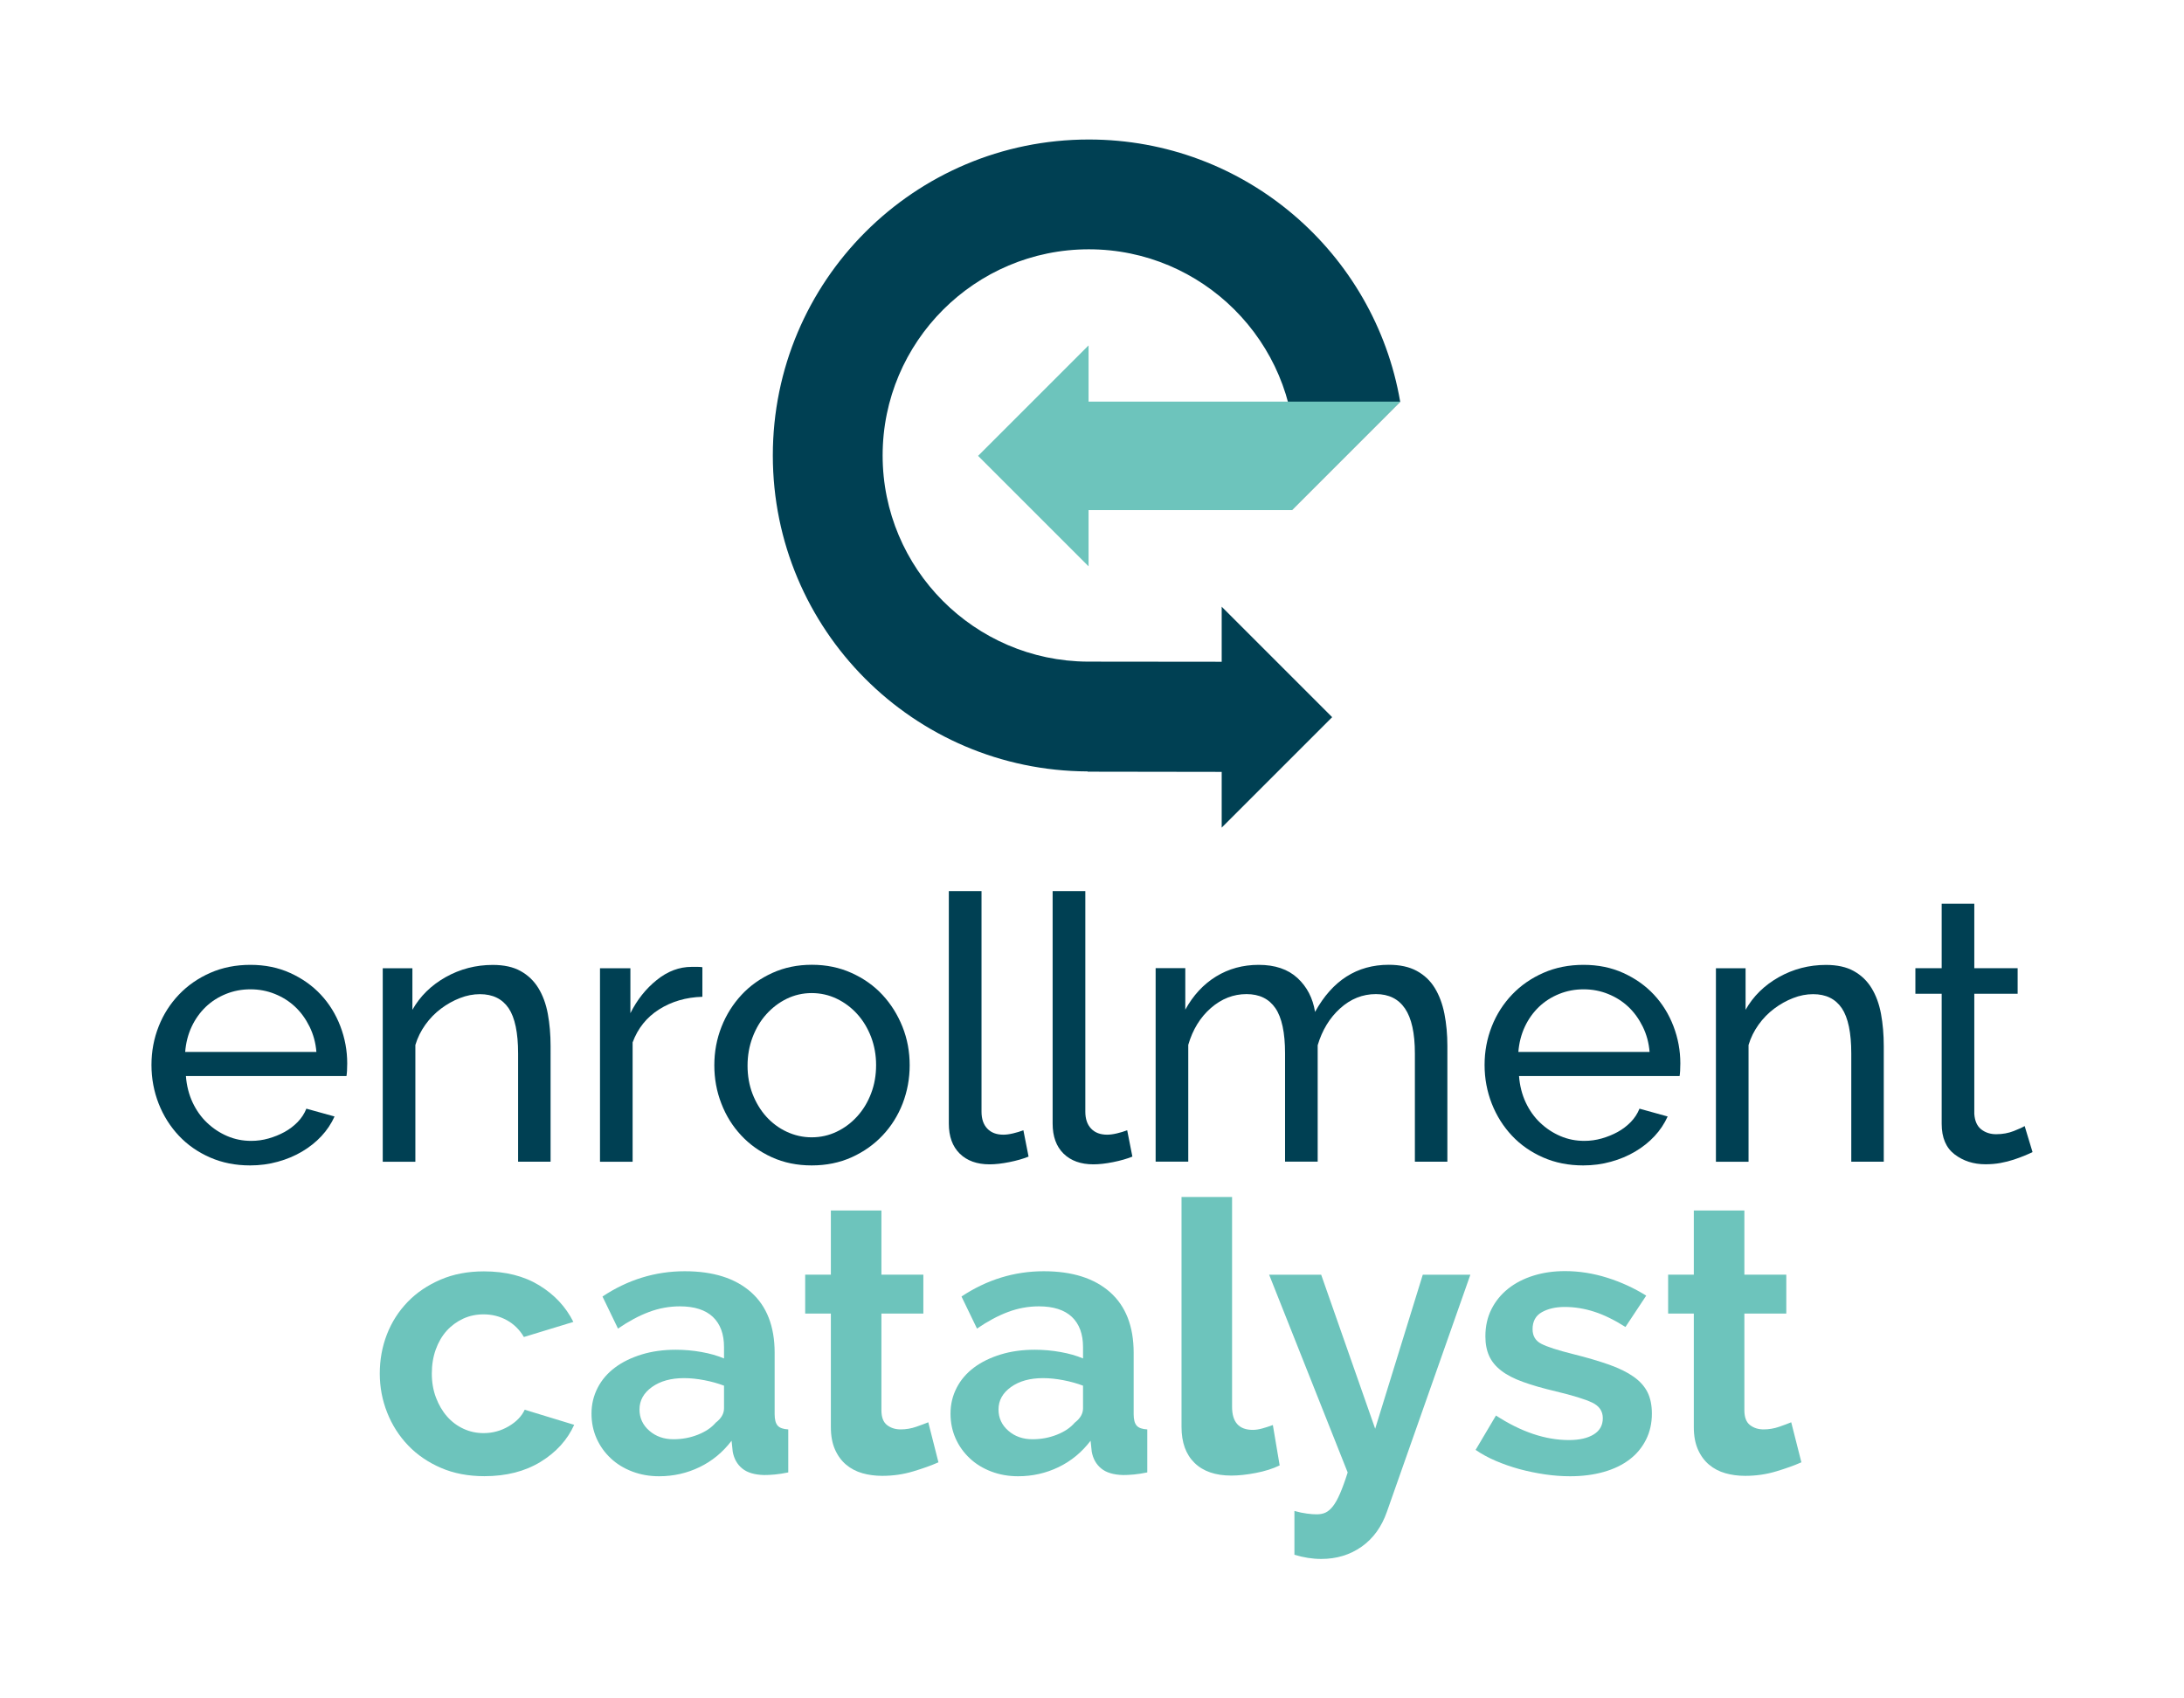
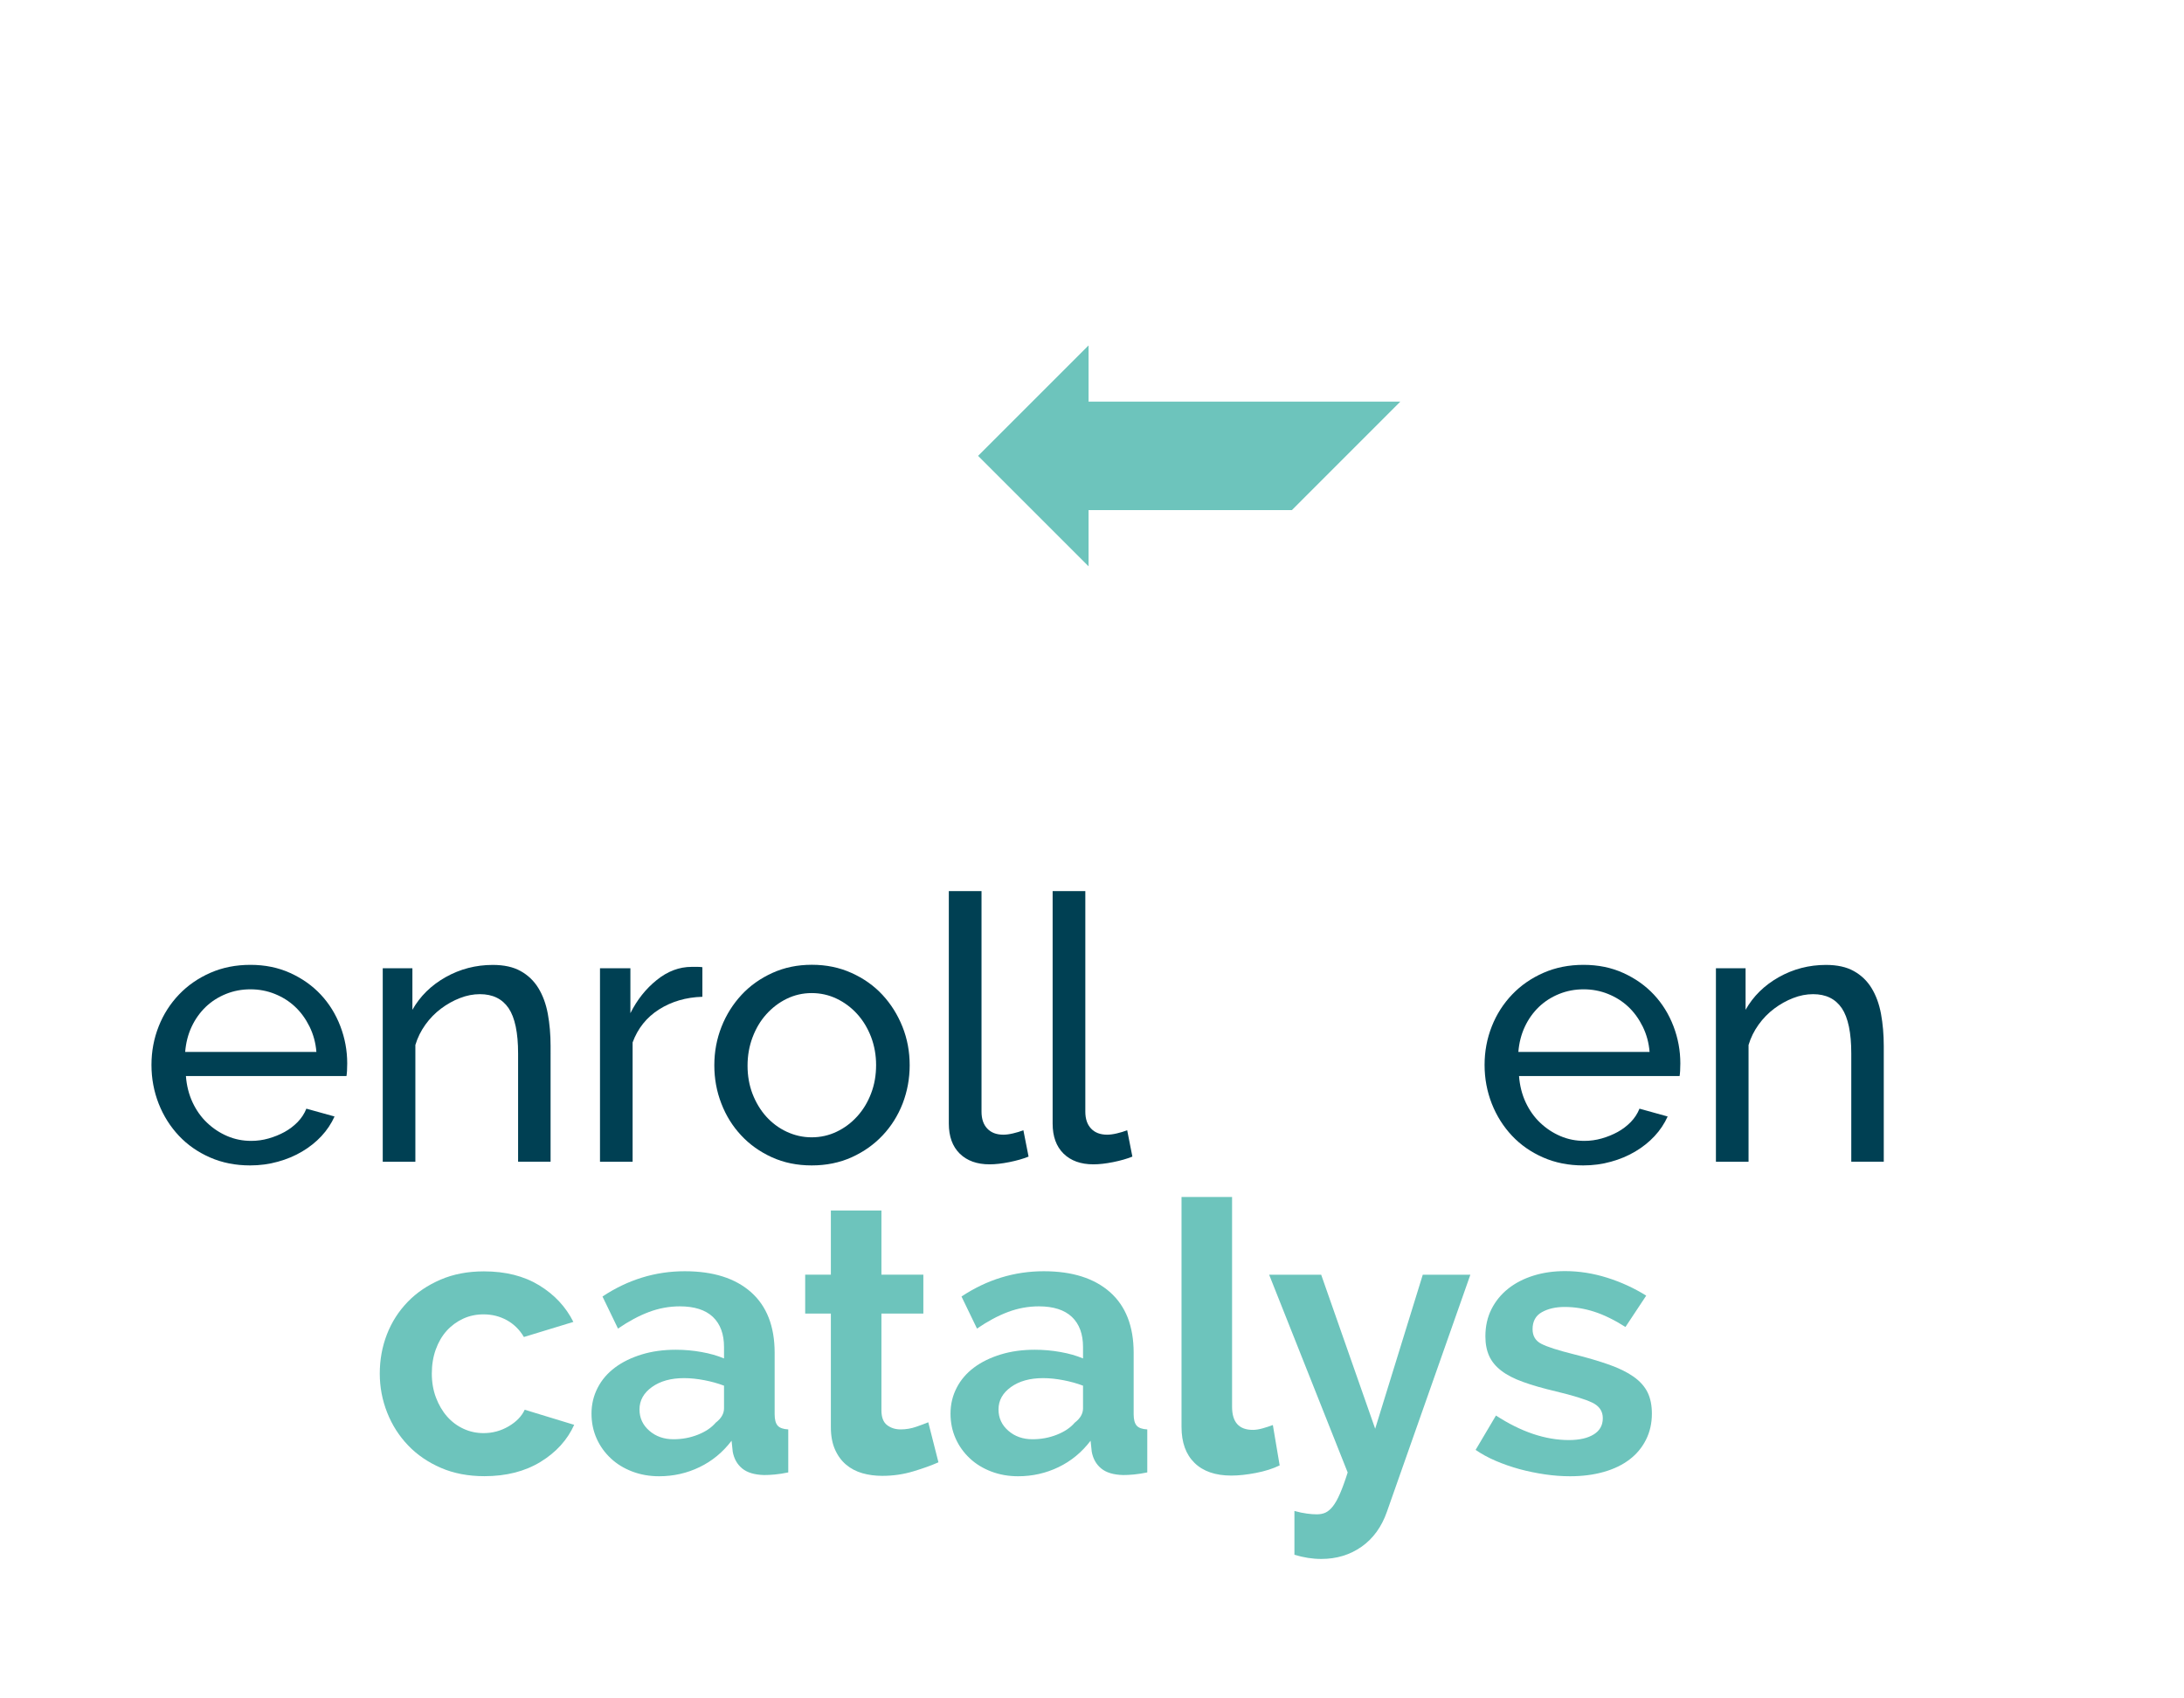
<svg xmlns="http://www.w3.org/2000/svg" version="1.1" id="Layer_1" x="0px" y="0px" viewBox="0 0 324 252" style="enable-background:new 0 0 324 252;" xml:space="preserve">
  <style type="text/css"> .st0{fill:#6DC4BC;} .st1{fill:#004053;} </style>
  <g>
    <g>
      <path class="st0" d="M56.34,203.81c0-2.05,0.35-3.99,1.06-5.82c0.71-1.83,1.74-3.43,3.08-4.82s2.97-2.48,4.87-3.3 c1.9-0.82,4.05-1.23,6.44-1.23c3.21,0,5.94,0.69,8.2,2.07c2.26,1.38,3.95,3.19,5.07,5.43l-7.34,2.24 c-0.63-1.08-1.48-1.91-2.52-2.49c-1.05-0.58-2.2-0.87-3.47-0.87c-1.08,0-2.09,0.21-3.02,0.64c-0.93,0.43-1.75,1.03-2.44,1.79 c-0.69,0.77-1.23,1.69-1.62,2.77c-0.39,1.08-0.59,2.28-0.59,3.58s0.21,2.5,0.62,3.58c0.41,1.08,0.96,2.02,1.65,2.8 c0.69,0.78,1.5,1.39,2.44,1.82c0.93,0.43,1.92,0.64,2.97,0.64c1.34,0,2.58-0.34,3.72-1.01c1.14-0.67,1.93-1.49,2.38-2.46 l7.34,2.24c-1.01,2.24-2.67,4.07-4.98,5.49c-2.32,1.42-5.1,2.13-8.34,2.13c-2.39,0-4.54-0.41-6.44-1.23 c-1.9-0.82-3.53-1.93-4.87-3.33c-1.34-1.4-2.38-3.02-3.11-4.87C56.71,207.76,56.34,205.82,56.34,203.81z" />
      <path class="st0" d="M97.78,219.04c-1.42,0-2.74-0.23-3.98-0.7c-1.23-0.47-2.3-1.12-3.19-1.96c-0.9-0.84-1.6-1.82-2.1-2.94 s-0.76-2.35-0.76-3.7c0-1.38,0.31-2.66,0.92-3.84s1.47-2.17,2.58-3c1.1-0.82,2.42-1.46,3.95-1.93c1.53-0.47,3.21-0.7,5.04-0.7 c1.31,0,2.58,0.11,3.84,0.34c1.25,0.22,2.36,0.54,3.33,0.95v-1.68c0-1.94-0.55-3.43-1.65-4.48c-1.1-1.04-2.74-1.57-4.9-1.57 c-1.57,0-3.1,0.28-4.59,0.84c-1.49,0.56-3.02,1.38-4.59,2.46l-2.3-4.76c3.77-2.5,7.84-3.75,12.21-3.75c4.22,0,7.49,1.04,9.83,3.11 c2.33,2.07,3.5,5.07,3.5,8.99v9.13c0,0.78,0.15,1.34,0.45,1.68s0.82,0.52,1.57,0.56v6.38c-0.71,0.15-1.37,0.25-1.99,0.31 c-0.62,0.06-1.15,0.08-1.6,0.08c-1.42-0.04-2.5-0.36-3.25-0.98c-0.75-0.62-1.21-1.45-1.4-2.49l-0.17-1.62 c-1.31,1.72-2.89,3.02-4.76,3.92C101.91,218.59,99.91,219.04,97.78,219.04z M99.91,213.55c1.27,0,2.47-0.22,3.61-0.67 c1.14-0.45,2.02-1.04,2.66-1.79c0.82-0.63,1.23-1.34,1.23-2.13v-3.36c-0.9-0.34-1.87-0.61-2.91-0.81 c-1.04-0.2-2.05-0.31-3.02-0.31c-1.94,0-3.53,0.44-4.76,1.32c-1.23,0.88-1.85,1.99-1.85,3.33c0,1.27,0.49,2.32,1.46,3.16 C97.3,213.13,98.49,213.55,99.91,213.55z" />
      <path class="st0" d="M139.22,216.97c-1.01,0.45-2.25,0.9-3.72,1.34c-1.48,0.45-3.02,0.67-4.62,0.67c-1.05,0-2.03-0.13-2.94-0.39 s-1.72-0.68-2.41-1.26c-0.69-0.58-1.24-1.32-1.65-2.24c-0.41-0.92-0.62-2.03-0.62-3.33V194.9h-3.81v-5.77h3.81v-9.52h7.5v9.52 h6.22v5.77h-6.22v14.34c0,1.05,0.28,1.78,0.84,2.21c0.56,0.43,1.23,0.64,2.02,0.64c0.78,0,1.55-0.13,2.3-0.39 c0.75-0.26,1.34-0.48,1.79-0.67L139.22,216.97z" />
      <path class="st0" d="M151.04,219.04c-1.42,0-2.74-0.23-3.98-0.7c-1.23-0.47-2.3-1.12-3.19-1.96c-0.9-0.84-1.6-1.82-2.1-2.94 s-0.76-2.35-0.76-3.7c0-1.38,0.31-2.66,0.92-3.84s1.47-2.17,2.58-3c1.1-0.82,2.42-1.46,3.95-1.93c1.53-0.47,3.21-0.7,5.04-0.7 c1.31,0,2.58,0.11,3.84,0.34c1.25,0.22,2.36,0.54,3.33,0.95v-1.68c0-1.94-0.55-3.43-1.65-4.48c-1.1-1.04-2.74-1.57-4.9-1.57 c-1.57,0-3.1,0.28-4.59,0.84c-1.49,0.56-3.02,1.38-4.59,2.46l-2.3-4.76c3.77-2.5,7.84-3.75,12.21-3.75c4.22,0,7.49,1.04,9.83,3.11 c2.33,2.07,3.5,5.07,3.5,8.99v9.13c0,0.78,0.15,1.34,0.45,1.68s0.82,0.52,1.57,0.56v6.38c-0.71,0.15-1.37,0.25-1.99,0.31 c-0.62,0.06-1.15,0.08-1.6,0.08c-1.42-0.04-2.5-0.36-3.25-0.98c-0.75-0.62-1.21-1.45-1.4-2.49l-0.17-1.62 c-1.31,1.72-2.89,3.02-4.76,3.92C155.16,218.59,153.17,219.04,151.04,219.04z M153.17,213.55c1.27,0,2.47-0.22,3.61-0.67 c1.14-0.45,2.02-1.04,2.66-1.79c0.82-0.63,1.23-1.34,1.23-2.13v-3.36c-0.9-0.34-1.87-0.61-2.91-0.81 c-1.04-0.2-2.05-0.31-3.02-0.31c-1.94,0-3.53,0.44-4.76,1.32c-1.23,0.88-1.85,1.99-1.85,3.33c0,1.27,0.49,2.32,1.46,3.16 C150.55,213.13,151.75,213.55,153.17,213.55z" />
      <path class="st0" d="M175.28,177.6h7.5v31.14c0,2.28,1.03,3.42,3.08,3.42c0.41,0,0.89-0.07,1.43-0.22 c0.54-0.15,1.05-0.32,1.54-0.5l1.01,5.99c-1.01,0.49-2.18,0.86-3.53,1.12s-2.56,0.39-3.64,0.39c-2.35,0-4.17-0.62-5.46-1.88 s-1.93-3.03-1.93-5.35V177.6z" />
      <path class="st0" d="M192.03,224.19c0.67,0.19,1.29,0.32,1.85,0.39c0.56,0.08,1.04,0.11,1.46,0.11c0.49,0,0.92-0.08,1.29-0.25 s0.74-0.48,1.09-0.92s0.71-1.07,1.06-1.88c0.35-0.8,0.74-1.86,1.15-3.16l-11.65-29.34H196l8.01,22.85l7.06-22.85h7.06 l-12.38,35.17c-0.78,2.24-2.04,3.97-3.75,5.18c-1.72,1.21-3.71,1.82-5.99,1.82c-1.31,0-2.63-0.21-3.98-0.62V224.19z" />
      <path class="st0" d="M232.91,219.04c-1.2,0-2.44-0.09-3.72-0.28c-1.29-0.19-2.55-0.45-3.78-0.78c-1.23-0.34-2.41-0.75-3.53-1.23 c-1.12-0.48-2.11-1.03-2.97-1.62l3.02-5.1c3.73,2.43,7.34,3.64,10.81,3.64c1.57,0,2.8-0.28,3.7-0.84c0.9-0.56,1.34-1.36,1.34-2.41 c0-1.04-0.53-1.82-1.6-2.32c-1.06-0.5-2.85-1.05-5.35-1.65c-1.9-0.45-3.53-0.91-4.87-1.4c-1.34-0.48-2.43-1.04-3.25-1.68 c-0.82-0.63-1.42-1.36-1.79-2.18s-0.56-1.79-0.56-2.91c0-1.49,0.3-2.84,0.9-4.03c0.6-1.19,1.43-2.21,2.49-3.05 c1.06-0.84,2.31-1.48,3.75-1.93c1.44-0.45,3-0.67,4.68-0.67c2.09,0,4.17,0.33,6.24,0.98c2.07,0.65,4,1.54,5.8,2.66l-3.08,4.65 c-1.64-1.04-3.19-1.8-4.65-2.27s-2.91-0.7-4.37-0.7c-1.34,0-2.47,0.26-3.39,0.78c-0.92,0.52-1.37,1.36-1.37,2.52 c0,1.01,0.44,1.74,1.32,2.18c0.88,0.45,2.44,0.95,4.68,1.51c2.09,0.52,3.87,1.05,5.35,1.57c1.47,0.52,2.69,1.12,3.64,1.79 c0.95,0.67,1.64,1.45,2.07,2.32c0.43,0.88,0.64,1.93,0.64,3.16c0,1.42-0.29,2.71-0.87,3.86c-0.58,1.16-1.39,2.14-2.44,2.94 c-1.05,0.8-2.32,1.42-3.84,1.85S234.74,219.04,232.91,219.04z" />
-       <path class="st0" d="M267.24,216.97c-1.01,0.45-2.25,0.9-3.72,1.34c-1.48,0.45-3.02,0.67-4.62,0.67c-1.05,0-2.03-0.13-2.94-0.39 s-1.72-0.68-2.41-1.26c-0.69-0.58-1.24-1.32-1.65-2.24c-0.41-0.92-0.62-2.03-0.62-3.33V194.9h-3.81v-5.77h3.81v-9.52h7.5v9.52H265 v5.77h-6.22v14.34c0,1.05,0.28,1.78,0.84,2.21c0.56,0.43,1.23,0.64,2.02,0.64c0.78,0,1.55-0.13,2.3-0.39 c0.75-0.26,1.34-0.48,1.79-0.67L267.24,216.97z" />
    </g>
    <g>
      <path class="st1" d="M37.1,172.92c-2.16,0-4.14-0.39-5.94-1.18c-1.8-0.79-3.34-1.86-4.62-3.22c-1.28-1.36-2.28-2.94-3-4.76 c-0.71-1.82-1.07-3.73-1.07-5.75c0-2.02,0.36-3.92,1.07-5.72c0.71-1.8,1.72-3.37,3.02-4.73s2.85-2.43,4.65-3.22 c1.8-0.79,3.78-1.18,5.94-1.18c2.16,0,4.13,0.4,5.91,1.21c1.78,0.81,3.29,1.88,4.54,3.22c1.25,1.34,2.21,2.9,2.89,4.67 c0.68,1.78,1.02,3.62,1.02,5.53c0,0.4-0.01,0.77-0.03,1.1s-0.05,0.59-0.08,0.77H27.58c0.11,1.43,0.44,2.73,0.99,3.91 c0.55,1.17,1.26,2.18,2.15,3.02c0.88,0.84,1.88,1.5,3,1.98c1.12,0.48,2.3,0.71,3.55,0.71c0.88,0,1.74-0.12,2.58-0.36 c0.84-0.24,1.63-0.56,2.36-0.96c0.73-0.4,1.38-0.9,1.95-1.48c0.57-0.59,1-1.25,1.29-1.98l4.18,1.16 c-0.48,1.06-1.13,2.04-1.95,2.92s-1.78,1.64-2.86,2.28c-1.08,0.64-2.28,1.15-3.6,1.51C39.9,172.74,38.53,172.92,37.1,172.92z M46.94,156.09c-0.11-1.36-0.45-2.61-1.02-3.77c-0.57-1.15-1.28-2.13-2.14-2.94c-0.86-0.81-1.86-1.44-3-1.9 c-1.14-0.46-2.35-0.69-3.63-0.69c-1.28,0-2.49,0.23-3.63,0.69c-1.14,0.46-2.14,1.1-3,1.92c-0.86,0.83-1.56,1.81-2.09,2.94 s-0.85,2.38-0.96,3.74H46.94z" />
      <path class="st1" d="M81.7,172.37h-4.84v-16.06c0-3.08-0.47-5.32-1.4-6.71c-0.94-1.39-2.36-2.09-4.26-2.09 c-0.99,0-1.98,0.19-2.97,0.58c-0.99,0.38-1.93,0.91-2.81,1.57s-1.65,1.45-2.31,2.37c-0.66,0.92-1.16,1.92-1.49,3.02v17.33h-4.84 v-28.71h4.4v6.16c1.14-2.02,2.78-3.63,4.92-4.84c2.15-1.21,4.48-1.82,7.01-1.82c1.65,0,3.03,0.3,4.12,0.91 c1.1,0.61,1.98,1.45,2.64,2.53c0.66,1.08,1.13,2.36,1.4,3.82c0.27,1.47,0.41,3.06,0.41,4.79V172.37z" />
      <path class="st1" d="M104.19,147.9c-2.42,0.07-4.56,0.7-6.41,1.87c-1.85,1.17-3.16,2.81-3.93,4.9v17.71h-4.84v-28.71h4.51v6.66 c0.99-1.98,2.29-3.62,3.91-4.92c1.61-1.3,3.34-1.95,5.17-1.95c0.37,0,0.68,0,0.94,0c0.26,0,0.48,0.02,0.66,0.05V147.9z" />
      <path class="st1" d="M120.42,172.92c-2.16,0-4.13-0.4-5.91-1.21c-1.78-0.81-3.3-1.89-4.56-3.25c-1.27-1.36-2.25-2.93-2.94-4.73 c-0.7-1.8-1.04-3.69-1.04-5.67c0-2.02,0.36-3.92,1.07-5.72s1.71-3.37,2.97-4.73c1.26-1.36,2.79-2.44,4.57-3.25 c1.78-0.81,3.73-1.21,5.86-1.21c2.13,0,4.09,0.4,5.88,1.21c1.8,0.81,3.33,1.89,4.59,3.25c1.26,1.36,2.25,2.93,2.97,4.73 s1.07,3.7,1.07,5.72c0,1.98-0.35,3.87-1.04,5.67c-0.7,1.8-1.69,3.37-2.97,4.73c-1.28,1.36-2.81,2.44-4.59,3.25 C124.55,172.52,122.58,172.92,120.42,172.92z M110.9,158.13c0,1.5,0.25,2.9,0.74,4.18c0.5,1.28,1.17,2.4,2.03,3.36 c0.86,0.95,1.87,1.71,3.03,2.25s2.39,0.83,3.71,0.83c1.32,0,2.56-0.28,3.71-0.83c1.16-0.55,2.17-1.31,3.05-2.28 s1.57-2.11,2.06-3.41c0.5-1.3,0.74-2.7,0.74-4.21c0-1.47-0.25-2.85-0.74-4.15c-0.5-1.3-1.18-2.44-2.06-3.41 c-0.88-0.97-1.9-1.73-3.05-2.28c-1.15-0.55-2.39-0.83-3.71-0.83c-1.32,0-2.56,0.29-3.71,0.85c-1.16,0.57-2.16,1.34-3.03,2.31 s-1.54,2.11-2.03,3.41S110.9,156.62,110.9,158.13z" />
      <path class="st1" d="M140.77,132.22h4.84v32.73c0,1.06,0.28,1.9,0.85,2.5c0.57,0.61,1.37,0.91,2.39,0.91 c0.4,0,0.88-0.06,1.43-0.19s1.06-0.28,1.54-0.47l0.77,3.91c-0.81,0.33-1.76,0.6-2.86,0.82c-1.1,0.22-2.07,0.33-2.92,0.33 c-1.87,0-3.35-0.53-4.43-1.59c-1.08-1.06-1.62-2.55-1.62-4.46V132.22z" />
      <path class="st1" d="M156.17,132.22h4.84v32.73c0,1.06,0.28,1.9,0.85,2.5c0.57,0.61,1.37,0.91,2.39,0.91 c0.4,0,0.88-0.06,1.43-0.19s1.06-0.28,1.54-0.47l0.77,3.91c-0.81,0.33-1.76,0.6-2.86,0.82c-1.1,0.22-2.07,0.33-2.92,0.33 c-1.87,0-3.35-0.53-4.43-1.59c-1.08-1.06-1.62-2.55-1.62-4.46V132.22z" />
-       <path class="st1" d="M214.74,172.37h-4.84v-16.06c0-3.01-0.49-5.23-1.46-6.66s-2.41-2.15-4.32-2.15c-1.98,0-3.75,0.71-5.31,2.12 c-1.56,1.41-2.67,3.24-3.33,5.47v17.27h-4.84v-16.06c0-3.08-0.48-5.32-1.43-6.71s-2.38-2.09-4.29-2.09c-1.94,0-3.7,0.69-5.28,2.06 c-1.58,1.38-2.7,3.2-3.36,5.47v17.33h-4.84v-28.71h4.4v6.16c1.17-2.13,2.69-3.77,4.56-4.92s3.98-1.73,6.33-1.73 c2.42,0,4.34,0.65,5.75,1.95c1.41,1.3,2.28,2.98,2.61,5.03c2.57-4.66,6.22-6.99,10.94-6.99c1.65,0,3.03,0.3,4.15,0.91 c1.12,0.61,2.01,1.45,2.67,2.53c0.66,1.08,1.14,2.36,1.43,3.82c0.29,1.47,0.44,3.06,0.44,4.79V172.37z" />
      <path class="st1" d="M234.87,172.92c-2.16,0-4.14-0.39-5.94-1.18c-1.8-0.79-3.34-1.86-4.62-3.22c-1.28-1.36-2.28-2.94-3-4.76 c-0.71-1.82-1.07-3.73-1.07-5.75c0-2.02,0.36-3.92,1.07-5.72c0.71-1.8,1.72-3.37,3.02-4.73s2.85-2.43,4.65-3.22 c1.8-0.79,3.78-1.18,5.94-1.18c2.16,0,4.13,0.4,5.91,1.21c1.78,0.81,3.29,1.88,4.54,3.22c1.25,1.34,2.21,2.9,2.89,4.67 c0.68,1.78,1.02,3.62,1.02,5.53c0,0.4-0.01,0.77-0.03,1.1s-0.05,0.59-0.08,0.77h-23.82c0.11,1.43,0.44,2.73,0.99,3.91 c0.55,1.17,1.26,2.18,2.15,3.02c0.88,0.84,1.88,1.5,3,1.98c1.12,0.48,2.3,0.71,3.55,0.71c0.88,0,1.74-0.12,2.58-0.36 c0.84-0.24,1.63-0.56,2.36-0.96c0.73-0.4,1.38-0.9,1.95-1.48c0.57-0.59,1-1.25,1.29-1.98l4.18,1.16 c-0.48,1.06-1.13,2.04-1.95,2.92s-1.78,1.64-2.86,2.28c-1.08,0.64-2.28,1.15-3.6,1.51C237.68,172.74,236.3,172.92,234.87,172.92z M244.72,156.09c-0.11-1.36-0.45-2.61-1.02-3.77c-0.57-1.15-1.28-2.13-2.14-2.94c-0.86-0.81-1.86-1.44-3-1.9 c-1.14-0.46-2.35-0.69-3.63-0.69c-1.28,0-2.49,0.23-3.63,0.69c-1.14,0.46-2.14,1.1-3,1.92c-0.86,0.83-1.56,1.81-2.09,2.94 s-0.85,2.38-0.96,3.74H244.72z" />
      <path class="st1" d="M279.48,172.37h-4.84v-16.06c0-3.08-0.47-5.32-1.4-6.71c-0.94-1.39-2.36-2.09-4.26-2.09 c-0.99,0-1.98,0.19-2.97,0.58c-0.99,0.38-1.93,0.91-2.81,1.57s-1.65,1.45-2.31,2.37c-0.66,0.92-1.16,1.92-1.49,3.02v17.33h-4.84 v-28.71h4.4v6.16c1.14-2.02,2.78-3.63,4.92-4.84c2.15-1.21,4.48-1.82,7.01-1.82c1.65,0,3.03,0.3,4.12,0.91 c1.1,0.61,1.98,1.45,2.64,2.53c0.66,1.08,1.13,2.36,1.4,3.82c0.27,1.47,0.41,3.06,0.41,4.79V172.37z" />
-       <path class="st1" d="M301.53,170.94c-0.29,0.15-0.68,0.32-1.16,0.52c-0.48,0.2-1.02,0.4-1.62,0.6c-0.61,0.2-1.27,0.37-1.98,0.5 c-0.71,0.13-1.46,0.19-2.23,0.19c-1.76,0-3.28-0.49-4.56-1.46c-1.28-0.97-1.93-2.48-1.93-4.54v-19.3h-3.9v-3.79h3.9v-9.57h4.84 v9.57h6.43v3.79h-6.43v17.82c0.07,1.06,0.42,1.83,1.04,2.31c0.62,0.48,1.36,0.71,2.2,0.71c0.95,0,1.82-0.16,2.61-0.47 c0.79-0.31,1.33-0.56,1.62-0.74L301.53,170.94z" />
    </g>
    <g>
-       <path class="st1" d="M197.63,106.41l-16.39-16.39v8.17l-19.89-0.02l0,0c-16.78-0.1-30.41-13.78-30.41-30.59 c0-16.87,13.72-30.59,30.59-30.59l0,0c16.87,0,30.59,13.72,30.59,30.59c0,2.79-0.4,5.48-1.1,8.05h0.67l16.03-16.03 c-3.79-22.09-23.02-38.9-46.19-38.9c-25.89,0-46.88,20.99-46.88,46.88c0,25.83,20.89,46.78,46.7,46.88v0.04l19.89,0.03v8.27 L197.63,106.41z" />
      <polygon class="st0" points="207.74,59.59 161.49,59.59 161.49,51.25 145.1,67.64 161.49,84.03 161.49,75.69 191.65,75.69 " />
    </g>
  </g>
</svg>